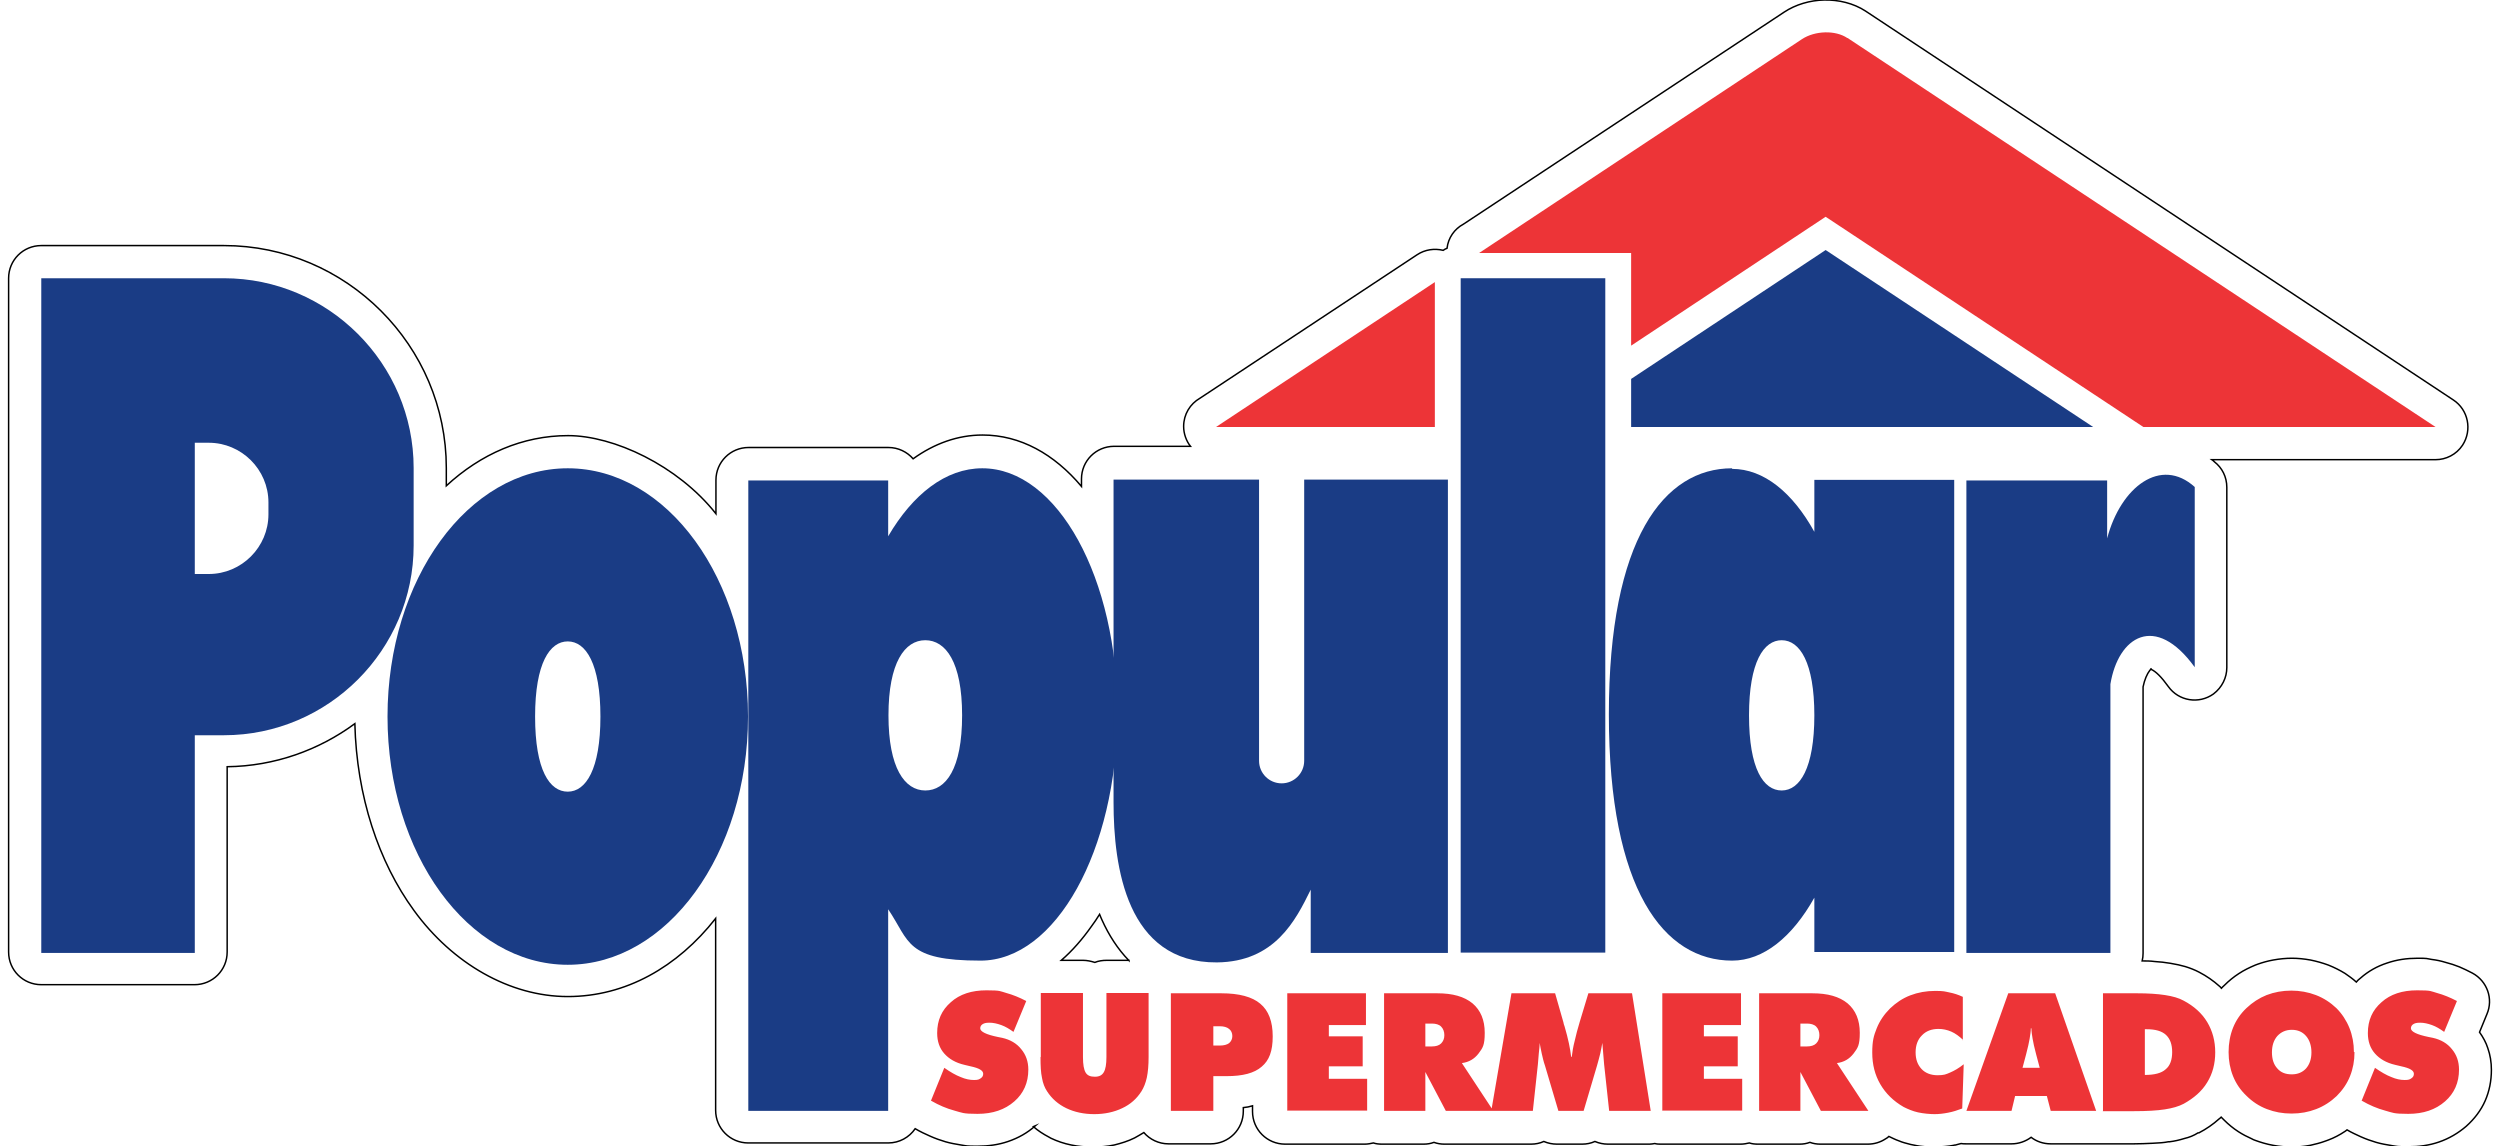
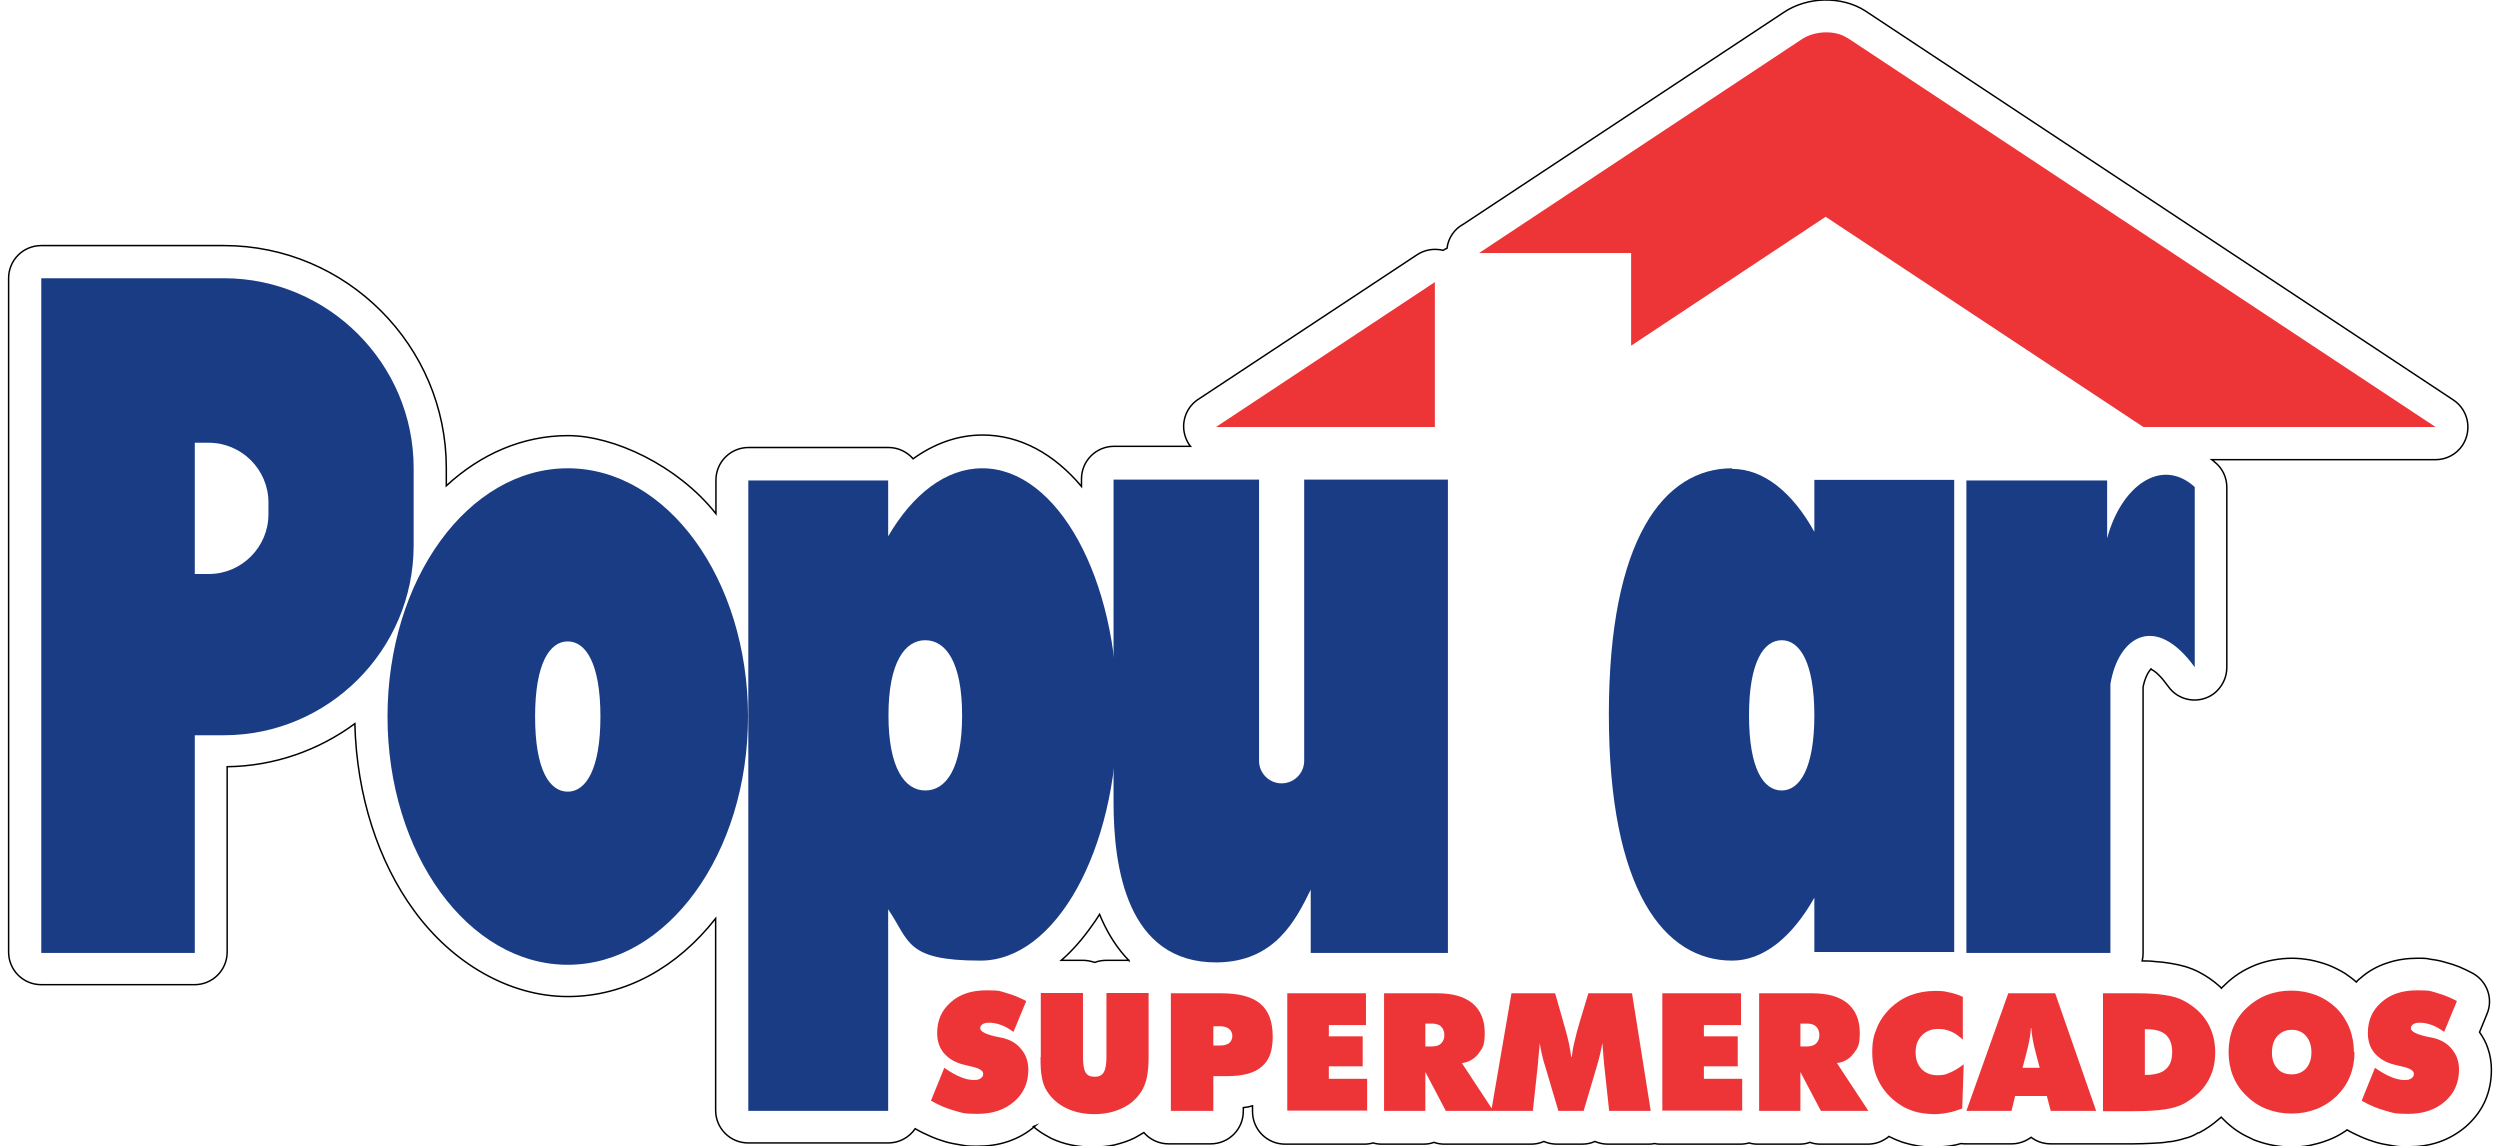
<svg xmlns="http://www.w3.org/2000/svg" id="Camada_1" data-name="Camada 1" viewBox="0 0 841.9 386">
  <defs>
    <style>      .cls-1, .cls-2 {        fill: #1a3c85;      }      .cls-1, .cls-2, .cls-3, .cls-4 {        stroke-width: 0px;      }      .cls-5 {        fill: none;        stroke: #000;        stroke-miterlimit: 22.9;        stroke-width: .5px;      }      .cls-2, .cls-4 {        fill-rule: evenodd;      }      .cls-3, .cls-4 {        fill: #ed3437;      }    </style>
  </defs>
  <path class="cls-5" d="M380.2,323.5c-3.8-3.9-6.8-8.6-9.1-13.7-.3-.6-.5-1.2-.8-1.9-.9,1.4-1.7,2.7-2.7,4-3.1,4.4-6.5,8.3-10.2,11.5h7.3c1.4,0,2.7.3,4,.7,1.2-.5,2.6-.7,4-.7h7.5ZM348.7,379.1h0c-2.7,2.4-5.7,4.1-9.2,5.3-3.2,1.1-6.7,1.6-10.4,1.6s-3.5-.1-5.4-.4c-1.8-.3-3.6-.6-5.3-1.1-1.7-.5-3.4-1.1-5.2-1.9-1.6-.7-3.3-1.5-5-2.5-2,2.9-5.3,4.8-9.1,4.8h-47.1c-6.1,0-11-4.9-11-11v-64.6c-12.9,16.4-30.3,26.3-49.8,26.3s-38.8-11.1-51.8-29c-11.9-16.3-19.3-38.5-19.9-62.9-12.1,8.9-27,14.3-43,14.5v62.4c0,6.1-4.9,11-11,11H13.9c-6.1,0-11-4.9-11-11V93.7c0-6.1,4.9-11,11-11h61.5c20.6,0,39.3,8.4,52.9,22,13.6,13.6,22,32.3,22,52.9v6c11.6-10.7,25.7-16.9,41-16.9s36.9,10,49.8,26.3v-11.3c0-6.1,4.9-11,11-11h47.1c3.3,0,6.3,1.5,8.3,3.8,7.1-5.1,15-8,23.4-8,12.7,0,24.1,6.4,33.3,17.3v-2.5c0-6.1,4.9-11,11-11h25.7c-1.4-1.8-2.3-4.2-2.3-6.7,0-4.1,2.2-7.6,5.5-9.5l73.1-48.3c2.7-1.8,5.9-2.2,8.8-1.5.4-.3.8-.5,1.3-.7.4-3.5,2.5-6.5,5.5-8.1L600.8,4.1c3.9-2.6,8.8-4,13.5-4.1,4.9-.1,9.9,1.1,13.9,3.7l198,131c5,3.3,6.4,10.1,3.1,15.2-2.1,3.2-5.6,4.9-9.1,4.9h0s-75.3,0-75.3,0c.3.2.6.5.8.7,2.6,2,4.2,5.1,4.2,8.6v60.7h0c0,3.4-1.6,6.7-4.5,8.9-4.9,3.5-11.7,2.4-15.2-2.5-2.3-3.2-4.2-5.1-5.8-5.8-.2-.1,0-.3,0-.2,0,0,0,.2-.4.5-1,1.3-1.8,3.2-2.3,5.6v89.7c0,.9-.1,1.7-.3,2.6,1.3,0,2.7,0,4.2.2,1.8.1,3.5.3,5.3.6,1.9.3,3.6.7,5,1.1,1.6.5,3.2,1.1,4.7,1.9h0s0,0,0,0c2.5,1.3,4.8,2.9,6.8,4.7.2.2.5.4.7.7.3-.3.6-.7,1-1h0c1.5-1.5,3.1-2.8,4.8-3.9,1.8-1.2,3.7-2.1,5.6-2.9.3-.1.5-.2.8-.3,1.7-.6,3.5-1.1,5.2-1.4,2.2-.4,4.3-.6,6.3-.6s4.1.2,6.3.6c2,.4,4.1,1,6,1.7h0c2,.8,3.8,1.7,5.6,2.8,1.3.9,2.6,1.8,3.8,2.9.4-.5.9-.9,1.4-1.3,2.6-2.3,5.6-4,9-5.1,3.2-1.1,6.6-1.6,10.2-1.6s3,.1,4.8.4c1.6.2,3.1.5,4.7,1h0c1.6.4,3.1.9,4.6,1.5,1.4.6,2.9,1.3,4.4,2.1,5,2.7,7.1,8.7,4.9,13.8l-2.5,6.1c1.2,1.7,2.2,3.5,2.8,5.4.8,2.3,1.2,4.7,1.2,7.3,0,3.7-.7,7.2-2.1,10.4-1.4,3.2-3.6,6.1-6.4,8.6-2.7,2.3-5.7,4.1-9.2,5.3-3.2,1.1-6.7,1.6-10.4,1.6s-3.5-.1-5.4-.4c-1.8-.3-3.6-.6-5.3-1.1-1.7-.5-3.4-1.1-5.2-1.9-1.5-.7-3.1-1.4-4.6-2.3-.2.2-.5.3-.7.5-1.8,1.2-3.7,2.2-5.6,2.9-.4.1-.7.3-1.1.4-1.6.6-3.3,1-5,1.4-2.1.4-4.2.6-6.2.6s-4.1-.2-6.3-.6c-2.2-.4-4.2-1-6.1-1.7-.4-.1-.7-.3-1.1-.5-1.6-.7-3.1-1.5-4.5-2.4h0s0,0,0,0c-1.7-1.1-3.3-2.4-4.8-3.9-.3-.3-.7-.7-1-1-.2.2-.4.4-.7.6-2,1.8-4.3,3.4-6.8,4.7h-.3c-1.4.9-2.9,1.5-4.6,1.9-1.6.5-3.3.9-5,1.1h-.4c-1.4.3-3.1.4-5.2.5-2.2.1-4.4.2-6.4.2h-10.5c-.4,0-.8,0-1.3,0-.3,0-.6,0-.9,0h0s-15.3,0-15.3,0c-2.5,0-4.8-.8-6.6-2.2-1.9,1.4-4.2,2.2-6.6,2.2h0s-15.3,0-15.3,0c-.6,0-1.2,0-1.7-.1-.7.2-1.3.3-1.9.5-.2,0-.4,0-.6.1-1,.2-1.9.3-2.9.4-1.3.1-2.5.2-3.4.2s-2.7,0-4.1-.2c-1.3-.1-2.6-.4-4.1-.7-1.5-.4-2.8-.7-3.9-1.2-1.2-.4-2.3-1-3.4-1.5-.3.3-.7.6-1.1.8-1.8,1.2-3.9,1.8-6,1.8h0s-16,0-16,0c-1.2,0-2.4-.2-3.5-.6-1.1.4-2.2.6-3.5.6h-14c-1,0-2-.1-2.9-.4-.9.2-1.9.4-2.9.4h-26.8c-.7,0-1.4,0-2.1-.2h-.1c-.6.1-1.1.2-1.7.2h0s-14,0-14,0c-1.5,0-3-.3-4.4-.9-1.3.6-2.8.9-4.3.9h0s-8.5,0-8.5,0c-1.5,0-3-.3-4.4-.9-1.3.6-2.8.9-4.3.9h0s-29.2,0-29.2,0c-1.2,0-2.4-.2-3.5-.6-1.1.4-2.2.6-3.5.6h-14c-1,0-2-.1-2.9-.4-.9.2-1.9.4-2.9.4h-26.8c-6.1,0-11-4.9-11-11v-1.9c-1,.3-2,.5-3.1.6v1.2c0,6.1-4.9,11-11,11h-14.2c-3.3,0-6.3-1.5-8.3-3.8-1,.6-2,1.2-3.1,1.8h0c-2.2,1.1-4.5,1.8-6.9,2.4-2.4.5-4.8.7-7.2.7s-4.8-.2-7.2-.7c-2.5-.5-4.8-1.3-6.9-2.3-.2-.1-.4-.2-.7-.4-1.9-1-3.6-2.1-5.2-3.5Z" />
  <path class="cls-3" d="M795.3,370.7l4.5-11.1c2,1.4,3.9,2.5,5.5,3.1,1.6.7,3.1,1,4.5,1s1.7-.2,2.3-.6c.6-.4.8-.9.8-1.5,0-1.1-1.4-1.9-4.2-2.5-.9-.2-1.6-.4-2.1-.5-3-.7-5.2-2-6.8-3.8-1.6-1.8-2.4-4.1-2.4-6.9,0-4.3,1.5-7.7,4.6-10.4,3-2.7,7-4,12-4s4.5.3,6.7.9c2.2.6,4.4,1.5,6.7,2.7l-4.3,10.4c-1.4-1-2.7-1.8-4.1-2.3-1.4-.5-2.7-.8-4-.8s-1.8.2-2.3.5c-.5.3-.8.8-.8,1.4,0,1.1,2,2.1,5.9,2.9.6.1,1.1.2,1.5.3,2.7.6,4.9,1.9,6.4,3.8,1.6,1.9,2.4,4.2,2.4,6.9,0,4.4-1.6,8-4.7,10.7-3.2,2.8-7.3,4.2-12.4,4.2s-5.2-.4-7.8-1.1c-2.6-.7-5.2-1.8-7.8-3.3M792.9,354.3c0,2.9-.5,5.6-1.5,8.1-1,2.5-2.5,4.7-4.5,6.7-2,1.9-4.3,3.4-6.9,4.4-2.6,1-5.3,1.5-8.3,1.5s-5.7-.5-8.3-1.5c-2.6-1-4.9-2.5-6.9-4.5-2-1.9-3.5-4.1-4.5-6.6-1-2.5-1.5-5.2-1.5-8.1s.5-5.7,1.5-8.2c1-2.5,2.5-4.7,4.5-6.6,2-1.9,4.3-3.4,6.8-4.4,2.6-1,5.4-1.5,8.3-1.5s5.7.5,8.3,1.5c2.6,1,4.9,2.5,6.9,4.4,1.9,1.9,3.4,4.2,4.4,6.7,1,2.5,1.5,5.2,1.5,8.1ZM771.8,361.8c2,0,3.6-.7,4.8-2,1.2-1.4,1.8-3.2,1.8-5.4s-.6-4.1-1.8-5.5c-1.2-1.4-2.8-2.1-4.8-2.1s-3.6.7-4.9,2.1c-1.2,1.4-1.8,3.2-1.8,5.5s.6,4.1,1.8,5.4c1.2,1.4,2.8,2,4.9,2ZM708.2,374.1v-39.6h11.5c3.7,0,6.8.2,9.4.6,2.6.4,4.7,1,6.3,1.9,3.4,1.8,6.1,4.2,7.9,7.2,1.8,3,2.7,6.4,2.7,10.2s-.9,7.2-2.7,10.1c-1.8,3-4.5,5.3-7.9,7.2-1.7.9-3.8,1.5-6.4,1.9-2.6.4-6,.6-10.4.6h-10.5ZM722.3,362c3.2,0,5.6-.6,7-1.9,1.5-1.2,2.2-3.2,2.2-5.8s-.7-4.5-2.1-5.8c-1.4-1.3-3.6-1.9-6.5-1.9h-.6v15.3ZM662.2,374.1l14.1-39.6h15.8l13.8,39.6h-15.3l-1.3-5h-10.7l-1.2,5h-15.3ZM681,359.6h5.9l-1.2-4.5c-.6-2.3-1-4-1.2-5.3-.2-1.2-.4-2.4-.4-3.5h-.2c0,1.1-.2,2.2-.4,3.5-.2,1.2-.6,3-1.2,5.3l-1.2,4.5ZM661.1,350.2c-1.3-1.2-2.6-2.2-4-2.8-1.4-.6-2.8-.9-4.3-.9-2.3,0-4.2.7-5.6,2.2-1.4,1.4-2.1,3.3-2.1,5.7s.7,4.2,2,5.6c1.3,1.4,3.2,2.1,5.4,2.1s2.8-.3,4.2-.9c1.4-.6,3-1.5,4.6-2.8l-.5,14.9c-1.6.6-3.1,1.1-4.7,1.4-1.5.3-3.1.5-4.6.5s-3.8-.2-5.6-.6c-1.8-.4-3.4-1.1-4.8-1.8-3.5-2-6.1-4.6-7.9-7.7-1.8-3.1-2.7-6.6-2.7-10.6s.5-5.7,1.5-8.2c1-2.5,2.5-4.7,4.5-6.7,2-1.9,4.2-3.4,6.8-4.4,2.6-1,5.4-1.5,8.4-1.5s3.2.2,4.7.5c1.6.3,3.1.8,4.6,1.5v14.7ZM592.4,374.1v-39.6h17.9c5.2,0,9.1,1.1,11.9,3.4,2.7,2.3,4.1,5.6,4.1,9.9s-.7,5.1-2.1,7c-1.4,1.8-3.2,2.9-5.6,3.2l10.6,16.1h-16l-6.9-13.1v13.1h-14ZM606.3,344.6v7.8h2.2c1.3,0,2.4-.3,3.1-1,.7-.7,1.1-1.6,1.1-2.8s-.4-2.2-1.1-2.9c-.7-.7-1.8-1-3.1-1h-2.2ZM559.8,374.1v-39.6h26.5v10.7h-12.5v3.8h11.4v10.1h-11.4v4.2h12.9v10.7h-26.8ZM541.9,374.1l-1.7-15.7c-.1-1.2-.2-2.4-.3-3.6-.1-1.2-.2-2.4-.3-3.6-.2,1.1-.4,2.3-.7,3.6s-.7,2.6-1.1,4.1l-4.5,15.2h-8.5l-4.5-15.2c-.5-1.4-.8-2.8-1.1-4.1-.3-1.3-.5-2.5-.7-3.6,0,1.2-.2,2.4-.3,3.6-.1,1.2-.2,2.4-.3,3.6l-1.7,15.7h-14l6.8-39.6h14.7l2.8,9.8c0,.3.2.8.4,1.4,1.2,4.1,1.9,7.5,2.2,10.2h.2c.2-1.7.5-3.5,1-5.4.4-1.9,1-4,1.7-6.4l2.9-9.6h14.7l6.3,39.6h-14ZM466.1,374.1v-39.6h17.9c5.2,0,9.1,1.1,11.9,3.4,2.7,2.3,4.1,5.6,4.1,9.9s-.7,5.1-2.1,7c-1.4,1.8-3.2,2.9-5.6,3.2l10.6,16.1h-16l-6.9-13.1v13.1h-14ZM480,344.6v7.8h2.2c1.3,0,2.4-.3,3.1-1,.7-.7,1.1-1.6,1.1-2.8s-.4-2.2-1.1-2.9c-.7-.7-1.8-1-3.1-1h-2.2ZM433.5,374.1v-39.6h26.5v10.7h-12.5v3.8h11.4v10.1h-11.4v4.2h12.9v10.7h-26.8ZM408.6,345.5v6.6h2.2c1.4,0,2.4-.3,3.1-.8.7-.6,1.1-1.4,1.1-2.4s-.4-1.9-1.1-2.4c-.7-.6-1.8-.9-3.1-.9h-2.2ZM394.3,374.1v-39.6h17c6,0,10.4,1.2,13.1,3.5,2.8,2.3,4.2,6,4.2,11s-1.2,8.1-3.7,10.2c-2.5,2.2-6.4,3.2-11.8,3.2h-4.5v11.7h-14.2ZM350.5,355.9v-21.5h14.2v21.6c0,2.5.3,4.2.9,5.2.6,1,1.6,1.4,3.1,1.4s2.4-.5,3-1.5c.6-1,.9-2.7.9-5.1v-21.6h14.2v21.5c0,2.8-.2,5.1-.6,7-.4,1.8-1,3.3-1.8,4.6-1.6,2.5-3.7,4.4-6.5,5.7-2.7,1.3-5.9,2-9.4,2s-6.7-.7-9.4-2c-2.7-1.3-4.9-3.2-6.5-5.7-.8-1.2-1.4-2.7-1.7-4.5-.4-1.8-.5-4.1-.5-7ZM313.5,370.7l4.5-11.1c2,1.4,3.9,2.5,5.5,3.1,1.6.7,3.1,1,4.5,1s1.7-.2,2.3-.6c.6-.4.8-.9.8-1.5,0-1.1-1.4-1.9-4.2-2.5-.9-.2-1.6-.4-2.1-.5-3-.7-5.2-2-6.8-3.8-1.6-1.8-2.4-4.1-2.4-6.9,0-4.3,1.5-7.7,4.6-10.4,3-2.7,7-4,12-4s4.5.3,6.7.9c2.2.6,4.4,1.5,6.7,2.7l-4.3,10.4c-1.4-1-2.7-1.8-4.1-2.3-1.4-.5-2.7-.8-4-.8s-1.8.2-2.3.5c-.5.3-.8.8-.8,1.4,0,1.1,2,2.1,5.9,2.9.6.1,1.1.2,1.5.3,2.7.6,4.9,1.9,6.4,3.8,1.6,1.9,2.4,4.2,2.4,6.9,0,4.4-1.6,8-4.7,10.7-3.2,2.8-7.3,4.2-12.4,4.2s-5.2-.4-7.8-1.1c-2.6-.7-5.2-1.8-7.8-3.3Z" />
  <path class="cls-4" d="M483.2,143.8h-73.7l73.7-48.8v48.8ZM622.2,12.8l198,131h-98.4l-107-70.8-65.5,43.4v-31.2h-51.2l108.7-72c4.4-2.9,11.3-3.1,15.3-.4Z" />
  <path class="cls-2" d="M65.6,149.1h4.7c11,0,20.1,9,20.1,20.1v4c0,11-9,20.1-20.1,20.1h-4.7v-44.1ZM13.9,93.7h61.5c35.1,0,63.9,28.7,63.9,63.9v26.1c0,35.1-28.7,63.9-63.9,63.9h-9.8v73.3H13.9V93.7Z" />
  <path class="cls-2" d="M311.6,215.6c6.8,0,12.4,7.2,12.4,25.3s-5.5,25.3-12.4,25.3-12.4-7.5-12.4-25.3,5.5-25.3,12.4-25.3M252,161.8h47.1v18.8c8.3-14.2,19.4-22.9,31.7-22.9,25.3,0,45.7,37.1,45.5,82.9-.2,45.8-20.8,82.9-46.1,82.9s-23.8-6.5-31.1-17.3v67.9h-47.1v-212.3Z" />
-   <rect class="cls-1" x="491.9" y="93.7" width="48.7" height="227.1" />
  <path class="cls-2" d="M375,161.5h49v94.7c0,4.2,3.4,7.6,7.6,7.6s7.6-3.4,7.6-7.6v-94.7h48.4v159.4h-46.2v-21.3c-5.1,10.4-12.1,24.3-31.6,24.5-30.4.2-34.8-32.2-34.8-53.9v-108.7Z" />
  <path class="cls-2" d="M191.2,216c-6,0-11,7.2-11,25.3s4.9,25.3,11,25.3,11-7.5,11-25.3-4.9-25.3-11-25.3M191.2,157.7c33.5,0,60.7,37.4,60.7,83.6s-27.2,83.6-60.7,83.6-60.7-37.4-60.7-83.6,27.2-83.6,60.7-83.6Z" />
  <path class="cls-2" d="M600,215.6c-6,0-11,7.2-11,25.3s4.9,25.3,11,25.3,11-7.5,11-25.3-4.9-25.3-11-25.3M583.3,157.9c10.7,0,20.4,8,27.7,21.2v-17.5h47.1v159h-47.1v-18.3c-7.4,13.2-17.1,21.2-27.7,21.2-22.9,0-41.5-23.7-41.5-82.9s18.6-82.9,41.5-82.9Z" />
  <path class="cls-2" d="M662.2,320.9h48.5v-90.5c2.6-16,15.1-24.1,28.4-5.7v-60.7c-11.4-10.3-24.9-.1-29.5,17.3v-19.5h-47.4v159Z" />
-   <polygon class="cls-2" points="614.8 84.2 704.9 143.8 549.3 143.8 549.3 127.6 614.8 84.2" />
</svg>